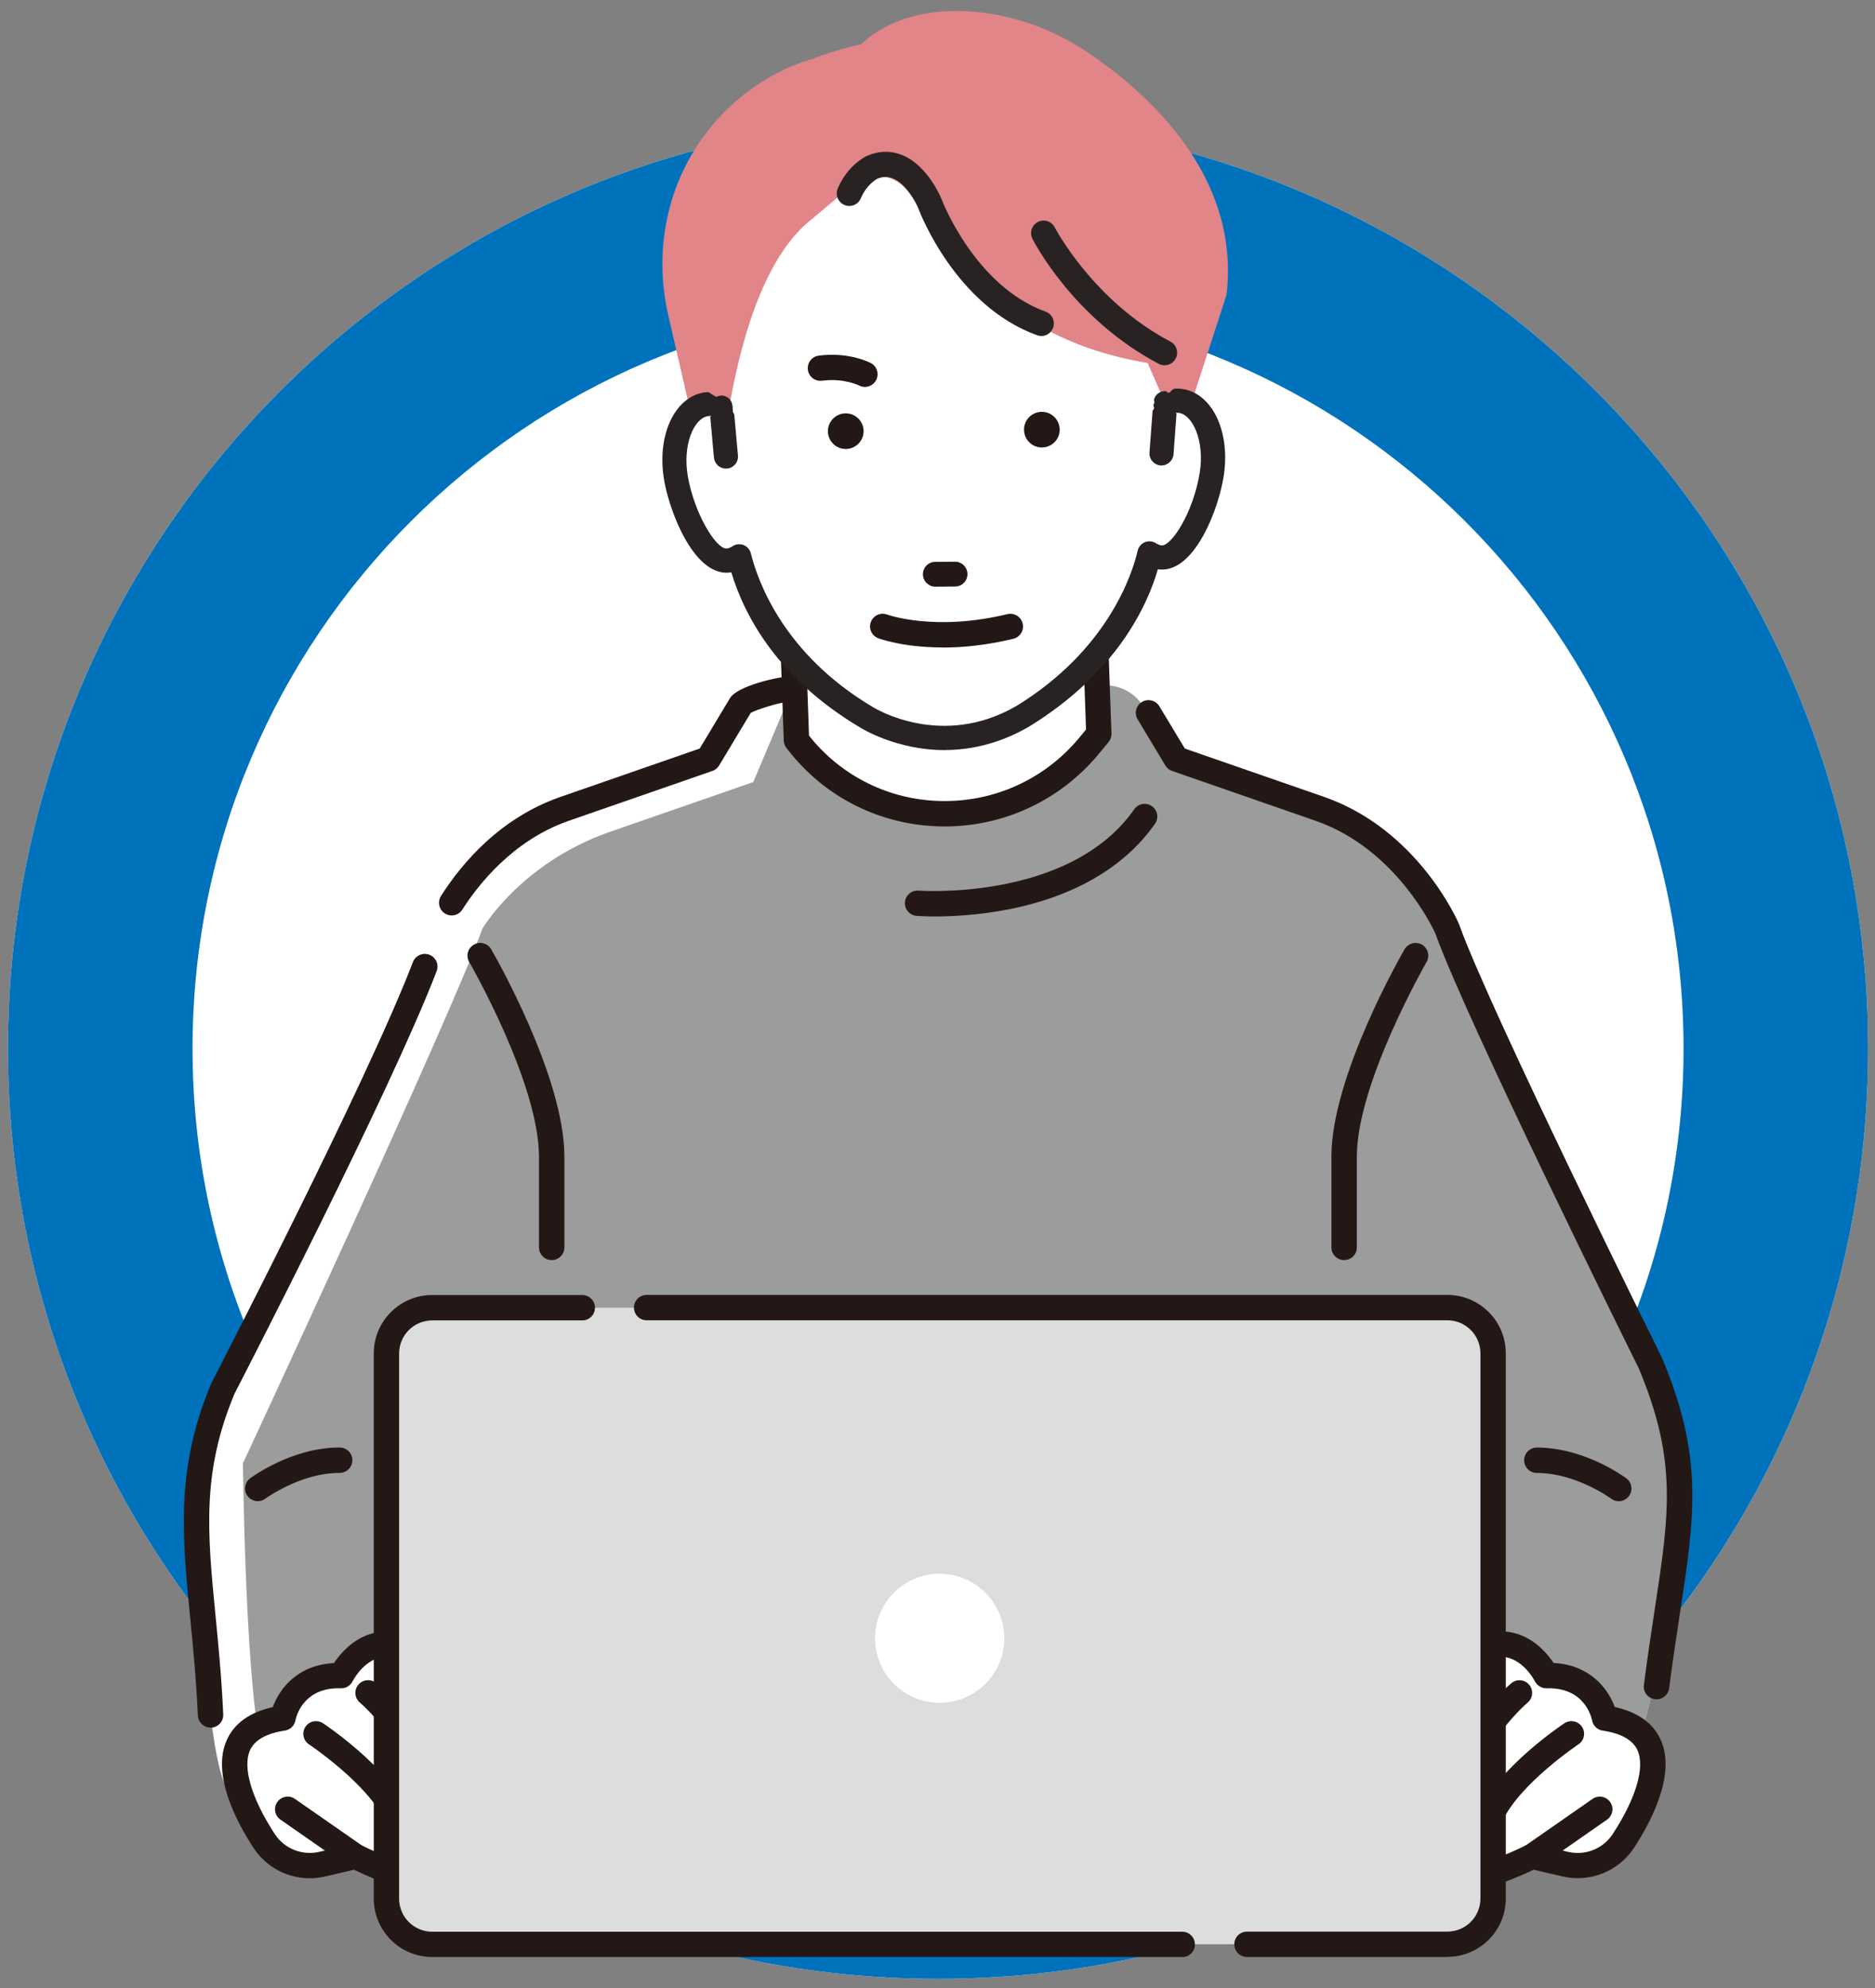
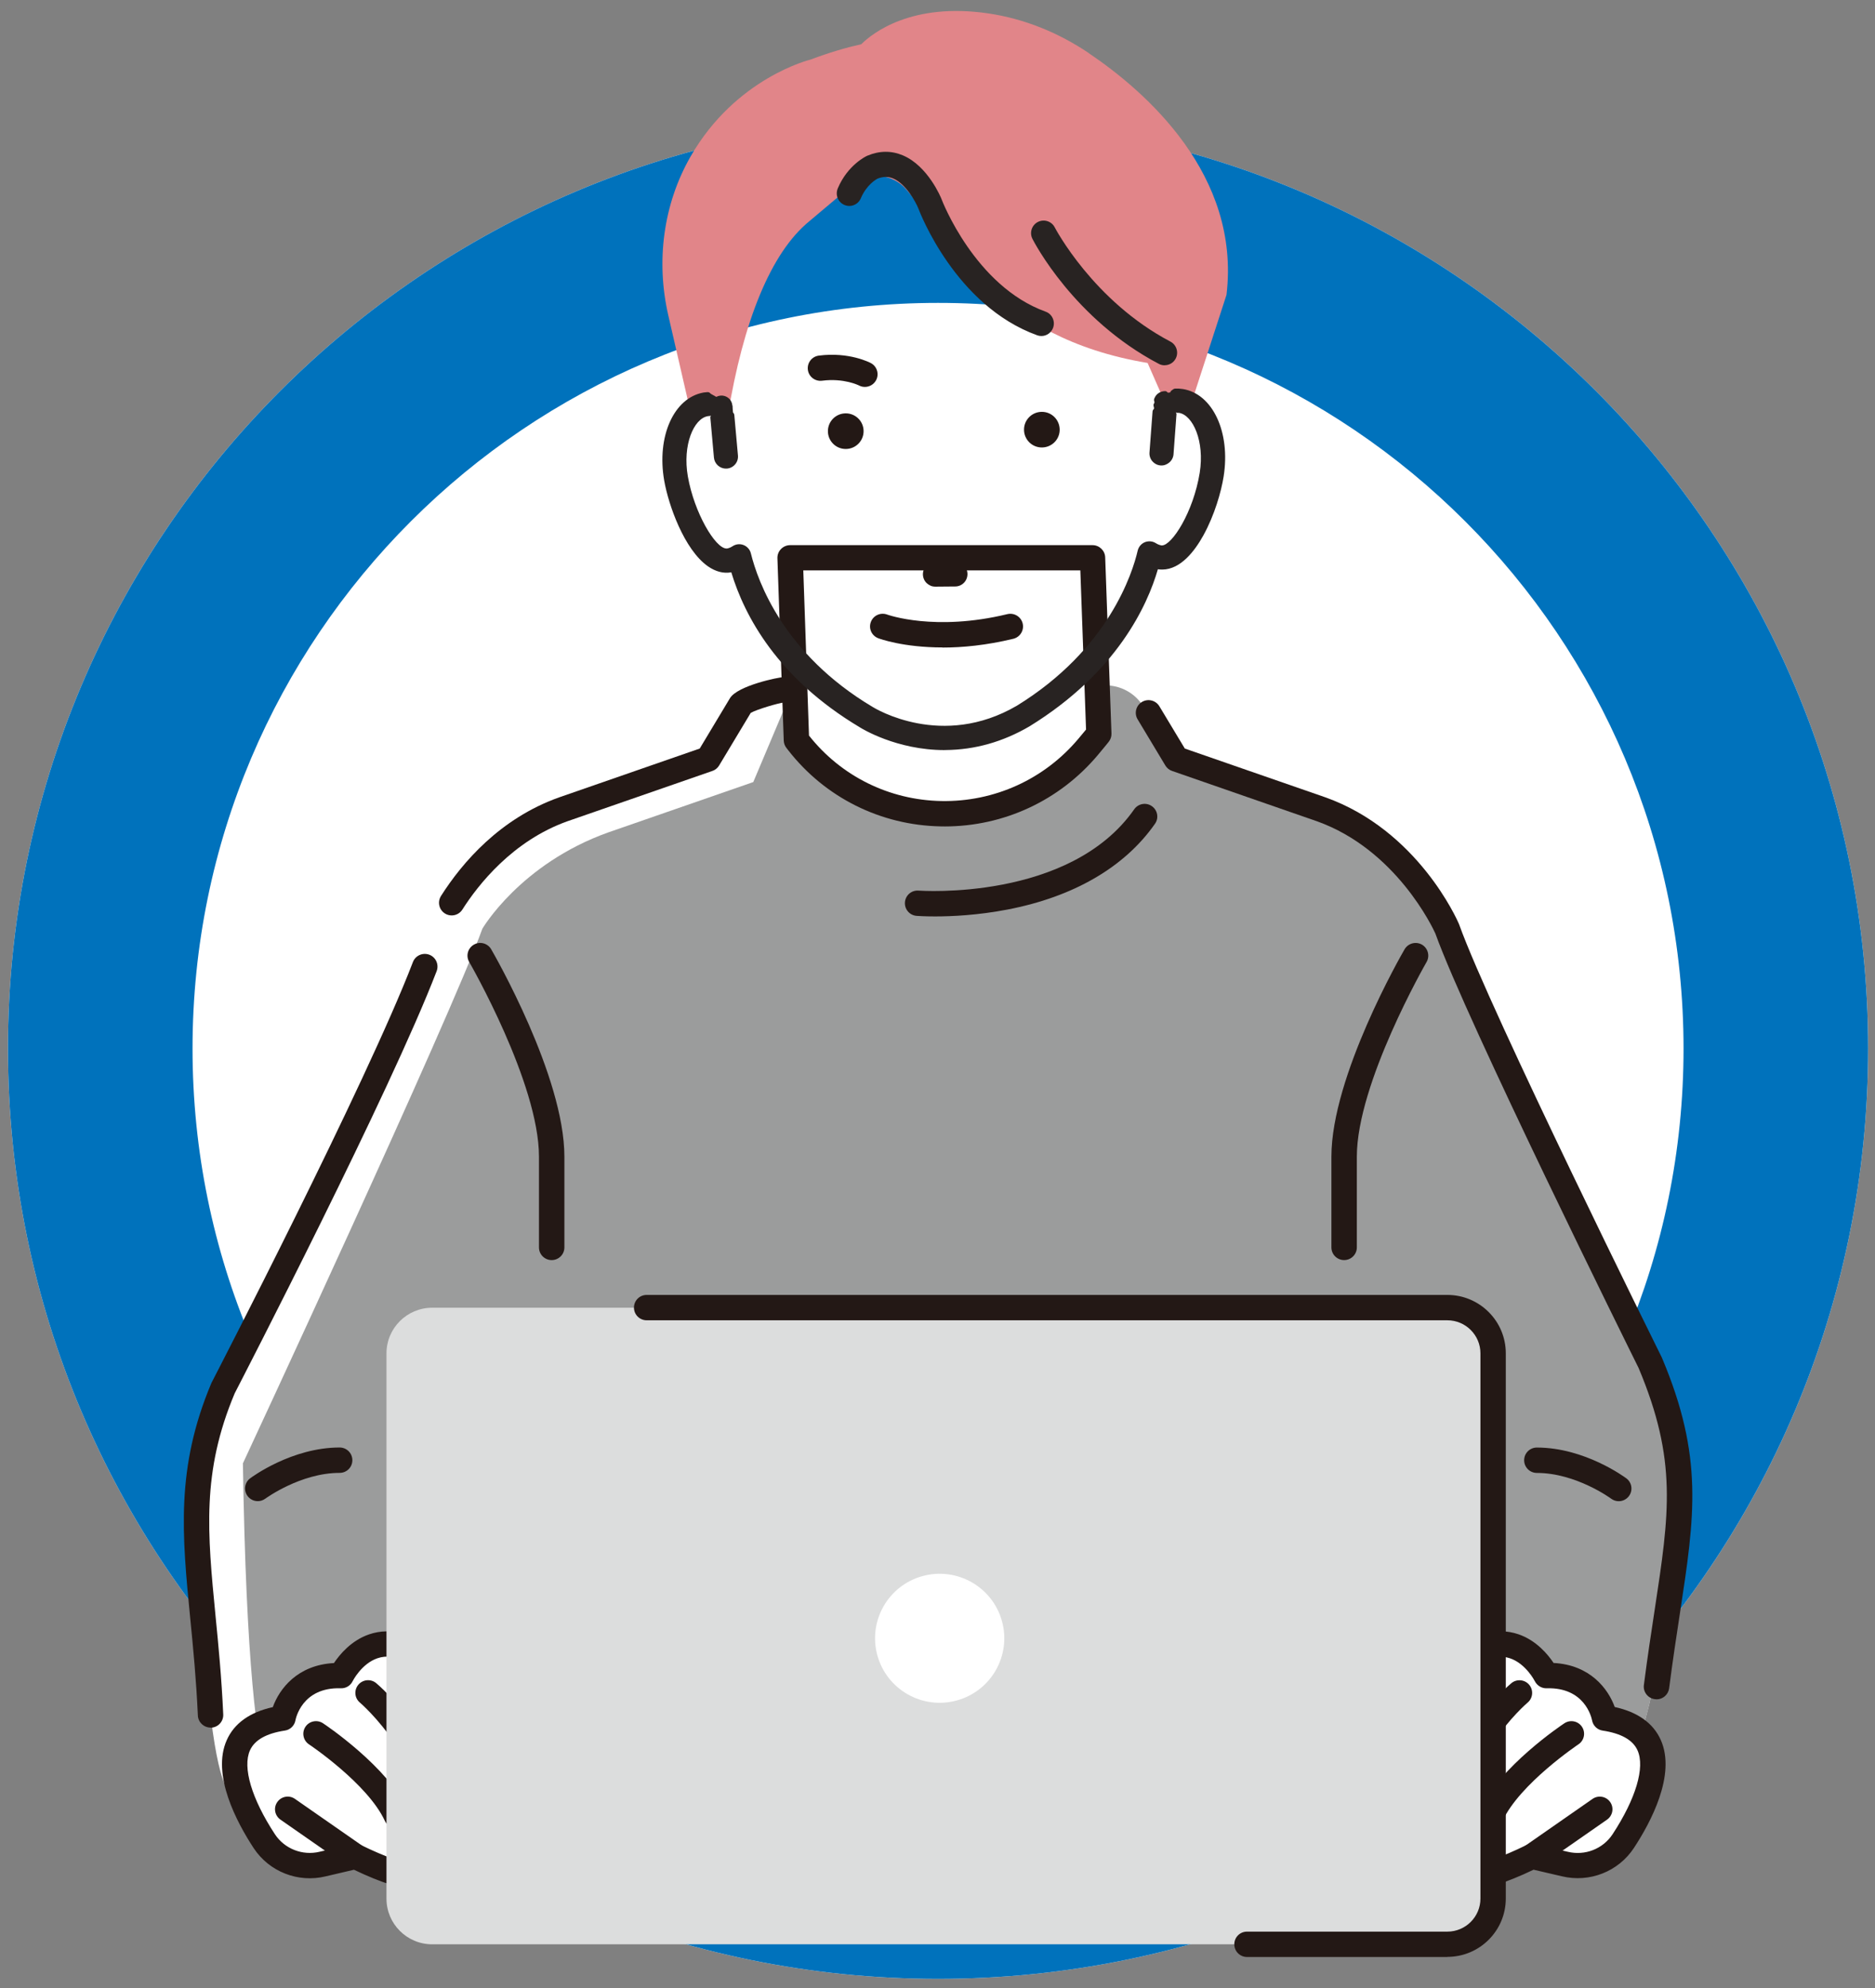
<svg xmlns="http://www.w3.org/2000/svg" width="133" height="141" viewBox="0 0 133 141" fill="none">
  <rect x="0" y="0" width="133" height="141" fill="#808080" stroke="none" />
  <path d="M132.51 74.361C132.51 110.796 102.974 140.332 66.538 140.332C30.103 140.332 0.566 110.796 0.566 74.361C0.566 37.925 30.103 8.389 66.538 8.389C102.974 8.389 132.51 37.925 132.51 74.361Z" fill="white" />
  <path d="M119.419 74.36C119.419 45.155 95.743 21.48 66.538 21.48C37.333 21.48 13.657 45.155 13.657 74.36C13.657 103.566 37.333 127.241 66.538 127.241V140.332C30.103 140.332 0.566 110.796 0.566 74.36C0.567 37.925 30.103 8.389 66.538 8.389C102.973 8.389 132.51 37.925 132.51 74.36C132.51 110.796 102.973 140.332 66.538 140.332V127.241C95.743 127.241 119.419 103.566 119.419 74.36Z" fill="#0072BC" />
  <g clip-path="url(#clip0_2396_2413)">
    <path d="M102.654 65.866C102.654 65.866 99.974 59.623 93.714 57.392L83.436 53.825L81.466 50.547L55.602 48.918C55.157 48.918 52.782 49.596 52.552 49.976L50.237 53.825L39.958 57.392C33.703 59.623 31.018 65.866 31.018 65.866C28.782 72.108 14.035 103.776 14.035 103.776C14.484 132.321 17.165 126.967 17.165 126.967L66.834 124.656L113.251 125.849C113.251 125.849 117.274 131.647 119.284 102.433C119.284 102.433 104.882 72.104 102.65 65.862L102.654 65.866Z" fill="white" />
    <path d="M102.657 65.865C102.657 65.865 99.976 59.622 93.716 57.391L83.438 53.824L81.083 50.07C80.503 49.147 79.482 48.592 78.39 48.604L55.608 48.917C55.164 48.917 55.978 49.595 55.748 49.975L53.432 55.461L43.153 59.028C36.898 61.259 34.213 65.865 34.213 65.865C31.977 72.107 17.23 103.775 17.23 103.775C17.679 132.32 20.36 126.965 20.36 126.965L66.84 124.655L113.257 125.848C113.257 125.848 117.28 131.646 119.29 102.432C119.29 102.432 104.889 72.103 102.657 65.861V65.865Z" fill="#9B9C9C" />
    <path d="M117.5 120.506C117.46 120.506 117.424 120.506 117.384 120.498C116.892 120.435 116.542 119.987 116.606 119.496C116.86 117.506 117.134 115.726 117.373 114.153C118.413 107.328 118.989 103.566 116.233 97.015C115.581 95.703 104.052 72.425 101.816 66.203C101.645 65.822 99.035 60.246 93.412 58.24L83.141 54.673C82.942 54.606 82.772 54.467 82.664 54.289L80.694 51.011C80.44 50.587 80.575 50.036 81.004 49.778C81.429 49.525 81.981 49.659 82.239 50.087L84.043 53.084L94.015 56.544C100.573 58.882 103.369 65.244 103.484 65.513C103.492 65.529 103.5 65.549 103.504 65.565C105.696 71.688 117.742 95.996 117.865 96.242C117.873 96.258 117.881 96.274 117.889 96.293C120.856 103.325 120.216 107.502 119.16 114.422C118.921 115.984 118.651 117.756 118.397 119.725C118.338 120.177 117.952 120.51 117.508 120.51L117.5 120.506Z" fill="#231815" />
    <path d="M14.933 122.512C14.456 122.512 14.055 122.135 14.035 121.655C13.92 119.115 13.706 116.911 13.495 114.779C12.911 108.818 12.455 104.109 14.996 98.077C15.004 98.057 15.016 98.033 15.028 98.013C15.136 97.803 25.99 76.833 29.29 68.224C29.469 67.76 29.989 67.53 30.454 67.705C30.919 67.883 31.149 68.402 30.974 68.866C27.698 77.411 17.133 97.867 16.649 98.806C14.293 104.406 14.714 108.687 15.29 114.608C15.493 116.665 15.719 118.992 15.835 121.58C15.858 122.076 15.473 122.496 14.977 122.519C14.961 122.519 14.949 122.519 14.937 122.519L14.933 122.512Z" fill="#231815" />
    <path d="M32.039 64.918C31.873 64.918 31.706 64.874 31.559 64.779C31.138 64.513 31.015 63.959 31.281 63.538C32.786 61.172 35.463 58.041 39.657 56.547L49.634 53.083L51.779 49.512C52.315 48.624 55.234 48.018 55.599 48.018C56.096 48.018 56.501 48.418 56.501 48.917C56.501 49.417 56.108 49.809 55.615 49.817C55.242 49.849 53.689 50.304 53.252 50.554L51.008 54.288C50.901 54.47 50.73 54.605 50.532 54.672L40.253 58.239C36.353 59.63 33.906 62.758 32.798 64.502C32.627 64.771 32.337 64.918 32.039 64.918Z" fill="#231815" />
    <path d="M56.496 52.486L56.047 39.553H77.498L77.947 52.042C77.947 52.042 77.668 52.39 77.18 52.973C71.775 59.394 61.786 59.279 56.627 52.66C56.583 52.6 56.535 52.545 56.492 52.486H56.496Z" fill="white" />
    <path d="M67.004 58.604C66.913 58.604 66.826 58.604 66.734 58.604C62.469 58.525 58.529 56.559 55.919 53.214L55.781 53.036C55.665 52.889 55.602 52.707 55.594 52.52L55.145 39.588C55.137 39.346 55.228 39.108 55.399 38.934C55.57 38.759 55.804 38.66 56.047 38.66H77.497C77.982 38.66 78.379 39.045 78.395 39.524L78.84 52.013C78.848 52.227 78.78 52.433 78.649 52.6C78.649 52.6 78.367 52.96 77.867 53.551C75.154 56.773 71.206 58.608 67 58.608L67.004 58.604ZM57.385 52.164C59.661 55.045 63.076 56.737 66.77 56.805C70.527 56.876 74.074 55.267 76.493 52.39C76.727 52.112 76.91 51.89 77.037 51.736L76.632 40.448H56.98L57.385 52.164Z" fill="#231815" />
    <path d="M24.206 118.829C24.206 118.829 25.882 115.373 29.234 117.046C29.234 117.046 30.128 112.083 33.813 116.598C33.813 116.598 38.953 130.87 33.925 132.039C33.925 132.039 31.8 131.037 29.119 127.858C29.119 127.858 35.041 136.443 25.207 131.647L22.88 132.19C21.295 132.574 19.635 131.924 18.741 130.565C17.411 128.54 14.142 122.729 20.064 121.837C20.064 121.837 20.624 118.714 24.198 118.825L24.206 118.829Z" fill="white" />
    <path d="M29.639 134.001C28.562 134.001 27.085 133.538 25.107 132.594L23.089 133.066C21.143 133.538 19.094 132.733 17.994 131.06C16.81 129.257 14.983 125.86 16.087 123.395C16.619 122.206 17.72 121.421 19.352 121.061C19.813 119.772 21.092 118.072 23.689 117.937C24.094 117.327 24.92 116.332 26.187 115.9C26.974 115.631 27.8 115.619 28.65 115.857C28.956 115.088 29.535 114.14 30.568 113.871C31.779 113.558 33.07 114.263 34.512 116.031C34.575 116.11 34.627 116.197 34.663 116.297C35.06 117.402 38.491 127.22 36.311 131.219C35.822 132.111 35.072 132.701 34.13 132.919C33.932 132.967 33.725 132.943 33.543 132.856C33.491 132.832 32.82 132.507 31.779 131.703C31.827 132.325 31.712 132.896 31.331 133.335C30.945 133.783 30.393 134.009 29.642 134.009L29.639 134.001ZM25.21 130.751C25.345 130.751 25.48 130.783 25.603 130.842C29.261 132.626 29.96 132.154 29.968 132.15C30.175 131.798 29.519 130.022 28.38 128.365C28.105 127.969 28.193 127.434 28.574 127.141C28.956 126.851 29.5 126.911 29.809 127.275C31.744 129.566 33.372 130.672 34.019 131.06C34.313 130.926 34.544 130.692 34.73 130.351C36.227 127.604 34.051 119.955 33.018 117.042C32.029 115.861 31.338 115.524 31.021 115.603C30.608 115.71 30.23 116.598 30.119 117.2C30.067 117.478 29.889 117.715 29.635 117.842C29.38 117.969 29.082 117.969 28.832 117.842C28.07 117.462 27.399 117.382 26.771 117.597C25.643 117.981 25.023 119.206 25.016 119.218C24.861 119.539 24.531 119.741 24.178 119.725C21.409 119.638 20.976 121.901 20.957 121.996C20.889 122.376 20.587 122.67 20.206 122.725C18.891 122.923 18.061 123.395 17.732 124.124C17.188 125.337 17.851 127.561 19.499 130.074C20.182 131.112 21.457 131.611 22.672 131.318L25.004 130.775C25.071 130.759 25.139 130.751 25.21 130.751Z" fill="#231815" />
    <path d="M25.212 132.547C25.033 132.547 24.854 132.496 24.699 132.385L19.893 129.04C19.484 128.754 19.385 128.195 19.671 127.791C19.957 127.383 20.517 127.284 20.922 127.569L25.728 130.914C26.137 131.2 26.236 131.759 25.95 132.163C25.776 132.413 25.497 132.547 25.212 132.547Z" fill="#231815" />
    <path d="M28.116 129.65C27.774 129.65 27.448 129.456 27.298 129.127C26.082 126.495 21.96 123.729 21.916 123.701C21.503 123.427 21.392 122.868 21.666 122.456C21.94 122.044 22.5 121.933 22.913 122.207C23.1 122.329 27.5 125.282 28.93 128.374C29.137 128.826 28.942 129.357 28.489 129.567C28.366 129.622 28.239 129.65 28.112 129.65H28.116Z" fill="#231815" />
    <path d="M28.789 124.073C28.499 124.073 28.213 123.934 28.038 123.672C26.795 121.814 25.54 120.751 25.528 120.739C25.147 120.422 25.099 119.856 25.417 119.475C25.735 119.095 26.303 119.043 26.684 119.36C26.744 119.408 28.142 120.581 29.54 122.674C29.814 123.086 29.702 123.645 29.289 123.918C29.134 124.021 28.964 124.069 28.793 124.069L28.789 124.073Z" fill="#231815" />
    <path d="M109.683 118.829C109.683 118.829 108.007 115.373 104.655 117.046C104.655 117.046 103.761 112.083 100.075 116.598C100.075 116.598 94.936 130.87 99.964 132.039C99.964 132.039 102.089 131.037 104.77 127.858C104.77 127.858 98.848 136.443 108.682 131.647L111.009 132.19C112.594 132.574 114.254 131.924 115.148 130.565C116.478 128.54 119.747 122.729 113.825 121.837C113.825 121.837 113.265 118.714 109.691 118.825L109.683 118.829Z" fill="white" />
    <path d="M104.248 134.002C103.497 134.002 102.945 133.776 102.56 133.328C102.345 133.079 102.059 132.575 102.123 131.687C101.074 132.5 100.399 132.825 100.347 132.849C100.165 132.936 99.954 132.956 99.76 132.912C98.822 132.694 98.068 132.108 97.579 131.212C95.399 127.213 98.83 117.399 99.227 116.289C99.263 116.194 99.311 116.103 99.378 116.024C100.82 114.256 102.111 113.555 103.322 113.864C104.355 114.129 104.935 115.08 105.24 115.849C106.086 115.612 106.912 115.627 107.703 115.893C108.97 116.325 109.796 117.32 110.201 117.93C112.794 118.065 114.073 119.765 114.538 121.053C116.174 121.414 117.271 122.199 117.803 123.388C118.907 125.853 117.084 129.25 115.896 131.053C114.796 132.726 112.747 133.53 110.793 133.059L108.783 132.591C106.805 133.534 105.324 133.998 104.251 133.998L104.248 134.002ZM103.922 132.163C103.922 132.163 104.637 132.619 108.279 130.843C108.465 130.752 108.676 130.728 108.878 130.776L111.206 131.319C112.429 131.616 113.704 131.117 114.387 130.074C116.035 127.561 116.699 125.338 116.154 124.125C115.825 123.392 114.995 122.924 113.68 122.726C113.299 122.671 112.997 122.373 112.93 121.997C112.882 121.763 112.393 119.646 109.709 119.726C109.363 119.738 109.029 119.539 108.87 119.222C108.855 119.195 108.231 117.974 107.103 117.597C106.48 117.387 105.808 117.47 105.054 117.847C104.8 117.974 104.502 117.974 104.248 117.847C103.993 117.72 103.815 117.482 103.767 117.205C103.656 116.606 103.278 115.719 102.865 115.612C102.544 115.528 101.857 115.869 100.868 117.05C99.839 119.963 97.662 127.617 99.156 130.36C99.343 130.701 99.573 130.93 99.867 131.069C100.51 130.685 102.139 129.579 104.077 127.284C104.387 126.919 104.927 126.86 105.312 127.149C105.693 127.439 105.781 127.978 105.507 128.374C104.367 130.031 103.707 131.806 103.926 132.167L103.922 132.163Z" fill="#231815" />
    <path d="M108.674 132.548C108.388 132.548 108.11 132.413 107.936 132.164C107.65 131.755 107.753 131.197 108.158 130.915L112.964 127.57C113.373 127.285 113.933 127.388 114.215 127.792C114.501 128.2 114.397 128.759 113.992 129.041L109.187 132.386C109.028 132.497 108.849 132.548 108.674 132.548Z" fill="#231815" />
    <path d="M105.768 129.65C105.641 129.65 105.514 129.622 105.39 129.567C104.938 129.361 104.743 128.826 104.95 128.374C106.379 125.278 110.78 122.329 110.967 122.207C111.38 121.933 111.94 122.044 112.214 122.456C112.488 122.868 112.377 123.427 111.963 123.701C111.924 123.729 107.801 126.495 106.582 129.127C106.431 129.456 106.105 129.65 105.764 129.65H105.768Z" fill="#231815" />
    <path d="M105.096 124.073C104.925 124.073 104.751 124.025 104.6 123.922C104.187 123.649 104.075 123.09 104.349 122.678C105.747 120.585 107.145 119.412 107.205 119.364C107.586 119.047 108.154 119.099 108.472 119.479C108.79 119.86 108.738 120.426 108.357 120.743C108.357 120.743 107.09 121.814 105.847 123.676C105.672 123.934 105.386 124.077 105.096 124.077V124.073Z" fill="#231815" />
    <path d="M95.343 89.36C94.847 89.36 94.441 88.96 94.441 88.46V82.024C94.441 76.332 99.418 67.684 99.632 67.319C99.883 66.891 100.431 66.744 100.864 66.99C101.292 67.24 101.439 67.787 101.193 68.219C101.146 68.306 96.245 76.812 96.245 82.024V88.46C96.245 88.956 95.843 89.36 95.343 89.36Z" fill="#231815" />
    <path d="M39.132 89.361C38.636 89.361 38.231 88.96 38.231 88.461V82.024C38.231 76.812 33.334 68.307 33.282 68.219C33.032 67.791 33.179 67.24 33.612 66.991C34.041 66.741 34.593 66.888 34.843 67.32C35.053 67.684 40.034 76.329 40.034 82.024V88.461C40.034 88.956 39.633 89.361 39.132 89.361Z" fill="#231815" />
    <path d="M102.669 92.738H30.659C28.867 92.738 27.414 94.188 27.414 95.976V134.644C27.414 136.432 28.867 137.882 30.659 137.882H102.669C104.461 137.882 105.914 136.432 105.914 134.644V95.976C105.914 94.188 104.461 92.738 102.669 92.738Z" fill="#DCDDDD" />
-     <path d="M83.858 138.781H30.658C28.37 138.781 26.512 136.926 26.512 134.643V95.976C26.512 93.693 28.37 91.838 30.658 91.838H41.302C41.799 91.838 42.204 92.238 42.204 92.738C42.204 93.237 41.803 93.637 41.302 93.637H30.658C29.363 93.637 28.311 94.688 28.311 95.98V134.647C28.311 135.939 29.363 136.99 30.658 136.99H83.858C84.355 136.99 84.76 137.39 84.76 137.889C84.76 138.389 84.359 138.789 83.858 138.789V138.781Z" fill="#231815" />
    <path d="M102.665 138.781H88.454C87.958 138.781 87.553 138.381 87.553 137.882C87.553 137.382 87.954 136.982 88.454 136.982H102.665C103.96 136.982 105.012 135.932 105.012 134.639V95.972C105.012 94.68 103.96 93.629 102.665 93.629H45.87C45.374 93.629 44.969 93.229 44.969 92.73C44.969 92.23 45.37 91.83 45.87 91.83H102.665C104.952 91.83 106.811 93.685 106.811 95.968V134.636C106.811 136.918 104.952 138.773 102.665 138.773V138.781Z" fill="#231815" />
    <path d="M67.87 120.589C70.31 119.919 71.745 117.402 71.073 114.966C70.402 112.531 67.879 111.099 65.439 111.769C62.998 112.439 61.564 114.957 62.235 117.392C62.906 119.828 65.429 121.259 67.87 120.589Z" fill="white" />
    <path d="M18.286 106.455C18.012 106.455 17.742 106.332 17.563 106.095C17.265 105.698 17.345 105.135 17.742 104.838C17.861 104.747 20.701 102.65 24.092 102.65C24.589 102.65 24.994 103.051 24.994 103.55C24.994 104.05 24.593 104.45 24.092 104.45C21.316 104.45 18.846 106.261 18.822 106.277C18.659 106.396 18.473 106.455 18.286 106.455Z" fill="#231815" />
    <path d="M114.821 106.459C114.635 106.459 114.444 106.4 114.285 106.281C114.249 106.253 111.787 104.454 109.015 104.454C108.518 104.454 108.113 104.053 108.113 103.554C108.113 103.055 108.514 102.654 109.015 102.654C112.403 102.654 115.246 104.751 115.366 104.842C115.763 105.139 115.842 105.702 115.544 106.099C115.369 106.332 115.095 106.459 114.825 106.459H114.821Z" fill="#231815" />
-     <path d="M83.781 28.438C83.404 28.378 83.026 28.438 82.661 28.592C82.403 26.27 83.185 27.585 82.391 25.735L81.406 23.289C70.595 21.486 67.477 14.708 64.3 10.994C63.319 9.849 61.599 9.71 60.447 10.681L57.417 13.234C54.661 15.481 52.123 19.361 51.031 25.992L51.186 28.814C50.82 28.664 50.439 28.608 50.066 28.675C48.445 28.961 47.504 31.319 47.965 33.935C48.425 36.555 50.121 40.023 51.742 39.737C51.996 39.69 52.234 39.591 52.453 39.448C53.036 41.814 55.046 47.03 61.468 50.859C61.468 50.859 66.723 54.204 72.581 50.78C78.947 46.86 80.997 41.616 81.549 39.242C81.771 39.381 82.006 39.48 82.264 39.52C83.888 39.781 85.536 36.285 85.957 33.661C86.378 31.038 85.405 28.695 83.781 28.434V28.438Z" fill="white" />
    <path d="M77.24 3.77C75.096 2.324 72.669 1.329 70.107 0.952C64.69 0.156 61.914 2.324 61.092 3.136C60.007 3.378 58.816 3.727 57.505 4.222C57.505 4.222 52.195 5.494 48.982 11.103C47.036 14.503 46.524 18.546 47.405 22.367L48.99 29.251C49.3 28.95 49.657 28.752 50.062 28.681C50.44 28.613 50.817 28.669 51.182 28.819L51.627 29.45C52.719 22.815 54.657 17.932 57.414 15.684L60.444 13.132C61.596 12.161 63.316 12.296 64.297 13.445C67.474 17.159 70.592 23.936 81.403 25.74L82.658 28.597C83.452 30.452 82.399 26.275 82.658 28.597C83.023 28.443 83.4 28.38 83.778 28.443C84.024 28.483 84.254 28.578 84.469 28.704L86.999 20.912C88.019 12.399 81.279 6.501 77.236 3.774L77.24 3.77Z" fill="#E18589" />
    <path d="M83.899 27.674C83.705 27.642 83.51 27.634 83.316 27.646L81.894 28.676C81.921 28.918 82.06 29.136 82.271 29.259C82.481 29.382 82.736 29.398 82.962 29.303C83.204 29.2 83.439 29.164 83.657 29.2C84.69 29.366 85.571 31.193 85.194 33.544C84.753 36.286 83.18 38.886 82.386 38.763C82.243 38.74 82.1 38.684 81.953 38.593C81.743 38.462 81.481 38.442 81.25 38.533C81.02 38.629 80.853 38.831 80.793 39.073C80.249 41.415 78.263 46.377 72.187 50.119C66.825 53.254 62.071 50.337 61.853 50.202C55.705 46.536 53.766 41.601 53.191 39.271C53.131 39.029 52.96 38.831 52.726 38.74C52.495 38.648 52.233 38.672 52.023 38.807C51.876 38.902 51.737 38.958 51.594 38.985C50.796 39.124 49.191 36.544 48.711 33.809C48.297 31.463 49.159 29.624 50.184 29.445C50.403 29.406 50.637 29.437 50.883 29.54C51.125 29.64 51.407 29.608 51.622 29.453C51.836 29.299 51.959 29.045 51.944 28.783L50.351 27.888C50.208 27.888 50.061 27.904 49.918 27.927C47.849 28.292 46.649 30.995 47.193 34.083C47.626 36.536 49.437 40.939 51.864 40.511C51.884 40.511 51.904 40.503 51.924 40.499C52.785 43.389 55.069 47.963 61.042 51.526C61.193 51.621 63.644 53.143 67.075 53.119C68.839 53.107 70.864 52.687 72.973 51.454C78.911 47.8 81.246 43.187 82.068 40.285C82.088 40.289 82.108 40.293 82.132 40.297C82.239 40.313 82.342 40.321 82.446 40.321C84.713 40.305 86.33 36.151 86.707 33.801C87.204 30.71 85.969 28.022 83.891 27.686L83.899 27.674Z" fill="#282322" />
    <path d="M82.398 32.933C82.378 32.933 82.354 32.933 82.334 32.933C81.909 32.902 81.591 32.529 81.623 32.105L81.889 28.538C81.921 28.114 82.29 27.793 82.716 27.824C83.141 27.856 83.458 28.229 83.426 28.653L83.16 32.22C83.129 32.624 82.795 32.929 82.398 32.933Z" fill="#282322" />
    <path d="M51.502 33.154C51.105 33.154 50.767 32.853 50.731 32.453L50.413 28.89C50.374 28.466 50.688 28.089 51.113 28.054C51.541 28.018 51.911 28.331 51.951 28.755L52.268 32.318C52.308 32.742 51.994 33.119 51.569 33.154C51.549 33.154 51.526 33.154 51.506 33.154H51.502Z" fill="#282322" />
    <path d="M86.575 33.769C86.404 34.819 85.948 36.444 85.169 37.859C84.589 38.91 83.652 40.162 82.453 40.17C82.353 40.17 82.258 40.162 82.163 40.146L82.099 40.134C82.024 40.118 81.956 40.166 81.94 40.233C81.233 42.73 79.12 47.495 72.909 51.319C71.066 52.397 69.104 52.952 67.082 52.964H67.003C63.655 52.964 61.228 51.458 61.121 51.391C55.298 47.919 52.983 43.523 52.066 40.447C52.05 40.388 51.99 40.344 51.931 40.344L51.847 40.356C51.347 40.447 50.842 40.317 50.35 39.972C48.717 38.826 47.637 35.727 47.339 34.042C46.811 31.034 47.959 28.402 49.953 28.054C50.036 28.038 50.119 28.034 50.207 28.03L50.251 28.866C50.254 28.942 50.27 29.017 50.294 29.088L50.31 29.282C50.262 29.282 50.215 29.286 50.171 29.294C49.079 29.488 48.157 31.395 48.582 33.825C49.035 36.405 50.56 39.124 51.545 39.124C51.577 39.124 51.605 39.124 51.629 39.116C51.791 39.088 51.946 39.021 52.109 38.918C52.28 38.811 52.494 38.787 52.681 38.862C52.868 38.937 53.011 39.1 53.058 39.298C53.563 41.347 55.429 46.528 61.784 50.316C61.987 50.443 66.84 53.408 72.265 50.233C78.854 46.179 80.566 40.685 80.935 39.096C80.983 38.898 81.122 38.735 81.309 38.656C81.495 38.577 81.71 38.597 81.881 38.704C82.043 38.807 82.202 38.87 82.365 38.898C82.389 38.898 82.409 38.902 82.433 38.902C83.342 38.902 84.875 36.393 85.332 33.559C85.721 31.125 84.772 29.231 83.676 29.052C83.632 29.045 83.585 29.052 83.537 29.052L83.565 28.656C83.585 28.414 83.505 28.177 83.346 27.99C83.31 27.947 83.271 27.911 83.227 27.875L83.362 27.78C83.529 27.772 83.704 27.78 83.874 27.808C85.872 28.133 87.056 30.745 86.571 33.761L86.575 33.769ZM50.87 32.437L50.616 29.604C50.652 29.611 50.687 29.623 50.723 29.635C50.858 29.71 51.013 29.758 51.176 29.758H51.184C51.184 29.758 51.216 29.758 51.227 29.758C51.474 29.746 51.7 29.635 51.863 29.457L52.121 32.33C52.137 32.497 52.085 32.659 51.978 32.79C51.871 32.921 51.72 33 51.553 33.016C51.533 33.016 51.513 33.016 51.498 33.016C51.176 33.016 50.902 32.766 50.87 32.441V32.437ZM82.905 29.175C82.723 29.251 82.512 29.239 82.341 29.14C82.194 29.052 82.087 28.91 82.047 28.743L82.985 28.066C83.04 28.101 83.096 28.137 83.136 28.184C83.247 28.311 83.299 28.474 83.287 28.644L83.255 29.076C83.14 29.096 83.025 29.128 82.905 29.175ZM82.635 27.966L82.079 28.371C82.115 28.276 82.167 28.184 82.246 28.117C82.357 28.022 82.488 27.974 82.631 27.971L82.635 27.966ZM81.984 29.195C82.047 29.267 82.115 29.33 82.202 29.381C82.449 29.528 82.754 29.544 83.02 29.433C83.096 29.401 83.163 29.386 83.235 29.37L83.025 32.207C83.001 32.548 82.687 32.818 82.349 32.79C82.004 32.762 81.742 32.461 81.769 32.112L81.988 29.195H81.984Z" fill="#282322" />
    <path d="M67.001 53.193C63.585 53.193 61.103 51.651 61 51.584C55.165 48.108 52.814 43.697 51.873 40.586C51.317 40.685 50.761 40.538 50.217 40.161C48.529 38.976 47.417 35.809 47.115 34.085C46.567 30.954 47.794 28.208 49.911 27.835C49.986 27.823 50.066 27.815 50.145 27.811H50.185C50.248 27.803 50.304 27.823 50.352 27.863C50.395 27.902 50.423 27.958 50.427 28.017L50.471 28.854C50.471 28.905 50.483 28.957 50.503 29.02C50.507 29.036 50.511 29.052 50.511 29.064L50.526 29.258C50.53 29.313 50.514 29.369 50.483 29.412C50.534 29.377 50.602 29.361 50.665 29.377C50.705 29.385 50.749 29.397 50.792 29.412C50.808 29.416 50.82 29.424 50.832 29.432C50.943 29.496 51.059 29.523 51.174 29.523C51.4 29.512 51.571 29.432 51.698 29.294C51.758 29.226 51.853 29.202 51.936 29.234C52.02 29.262 52.079 29.337 52.087 29.428L52.345 32.302C52.365 32.528 52.298 32.75 52.151 32.924C52.004 33.099 51.797 33.209 51.571 33.229C51.539 33.229 51.507 33.233 51.48 33.229C51.055 33.229 50.681 32.888 50.642 32.452L50.387 29.619C50.383 29.563 50.399 29.508 50.431 29.464C50.395 29.488 50.356 29.504 50.312 29.504C50.272 29.504 50.233 29.504 50.197 29.515C49.212 29.69 48.402 31.553 48.791 33.784C49.243 36.368 50.745 38.897 51.531 38.897H51.575C51.706 38.873 51.833 38.822 51.972 38.731C52.206 38.58 52.496 38.552 52.751 38.655C53.005 38.758 53.199 38.976 53.263 39.246C53.763 41.267 55.602 46.38 61.885 50.126C62.088 50.252 66.83 53.146 72.136 50.042C78.646 46.035 80.338 40.617 80.699 39.052C80.763 38.782 80.949 38.56 81.203 38.453C81.457 38.35 81.748 38.37 81.982 38.517C82.121 38.604 82.252 38.655 82.387 38.679C82.391 38.679 82.403 38.679 82.419 38.679C83.13 38.679 84.647 36.321 85.1 33.526C85.457 31.291 84.619 29.44 83.63 29.278C83.57 29.278 83.543 29.278 83.519 29.278C83.475 29.278 83.431 29.262 83.396 29.234C83.431 29.274 83.455 29.325 83.451 29.381L83.241 32.219C83.225 32.441 83.114 32.655 82.939 32.801C82.764 32.948 82.542 33.027 82.323 33.007C81.855 32.972 81.501 32.559 81.537 32.092L81.755 29.175C81.763 29.087 81.819 29.012 81.898 28.98C81.867 28.921 81.843 28.854 81.827 28.786C81.807 28.699 81.839 28.604 81.914 28.552L81.938 28.537C81.863 28.477 81.835 28.374 81.871 28.283C81.926 28.14 82.002 28.025 82.101 27.938C82.248 27.811 82.431 27.74 82.625 27.736C82.721 27.724 82.808 27.791 82.844 27.879H82.848C82.895 27.843 82.951 27.827 83.007 27.835C83.018 27.779 83.05 27.732 83.094 27.696L83.229 27.601C83.265 27.577 83.304 27.561 83.348 27.558C83.531 27.55 83.717 27.558 83.908 27.589C86.029 27.934 87.296 30.661 86.795 33.8C86.625 34.866 86.156 36.523 85.362 37.962C84.754 39.063 83.757 40.379 82.45 40.391C82.335 40.395 82.224 40.383 82.133 40.367C81.394 42.92 79.237 47.684 73.026 51.509C71.143 52.611 69.145 53.173 67.08 53.189H67.001V53.193ZM51.904 40.126C52.099 40.126 52.238 40.233 52.286 40.383C53.191 43.423 55.483 47.763 61.242 51.2C61.345 51.267 63.72 52.741 67.009 52.741H67.088C69.07 52.726 70.992 52.183 72.803 51.124C78.944 47.343 81.033 42.639 81.732 40.173C81.779 39.987 81.958 39.876 82.153 39.916L82.208 39.924C82.28 39.935 82.367 39.947 82.45 39.943C83.547 39.935 84.428 38.742 84.976 37.748C85.743 36.356 86.192 34.759 86.359 33.729C86.823 30.839 85.719 28.338 83.844 28.033C83.777 28.021 83.709 28.013 83.642 28.009C83.761 28.208 83.817 28.437 83.797 28.675L83.785 28.846C84.984 29.103 85.969 31.041 85.56 33.598C85.111 36.388 83.562 39.127 82.439 39.127C82.407 39.127 82.375 39.127 82.339 39.119C82.137 39.087 81.95 39.012 81.763 38.893C81.652 38.826 81.517 38.814 81.398 38.865C81.279 38.917 81.188 39.02 81.16 39.147C80.786 40.756 79.051 46.321 72.39 50.423C66.85 53.665 61.881 50.637 61.671 50.506C55.249 46.677 53.362 41.43 52.846 39.353C52.814 39.226 52.723 39.123 52.604 39.071C52.484 39.024 52.345 39.036 52.234 39.107C52.047 39.226 51.865 39.301 51.674 39.337C51.642 39.345 51.595 39.353 51.527 39.345C50.32 39.345 48.799 36.345 48.366 33.859C47.921 31.315 48.874 29.365 50.066 29.084C50.046 29.008 50.034 28.941 50.034 28.873L50.002 28.271C48.136 28.6 47.067 31.117 47.575 34.002C47.865 35.651 48.914 38.679 50.491 39.785C50.931 40.094 51.38 40.213 51.821 40.134L51.908 40.118C51.908 40.118 51.913 40.118 51.916 40.118L51.904 40.126ZM51.098 32.417C51.118 32.623 51.293 32.785 51.499 32.785C51.642 32.773 51.742 32.722 51.809 32.639C51.881 32.556 51.913 32.449 51.901 32.342L51.678 29.86C51.543 29.924 51.396 29.963 51.241 29.971C51.225 29.971 51.206 29.971 51.182 29.971C51.075 29.971 50.971 29.955 50.868 29.928L51.09 32.409L51.098 32.417ZM82.176 29.622L81.99 32.131C81.974 32.353 82.141 32.551 82.363 32.567C82.462 32.575 82.57 32.54 82.653 32.468C82.736 32.397 82.792 32.294 82.8 32.191L82.987 29.682C82.721 29.761 82.431 29.738 82.18 29.622H82.176ZM82.323 28.818C82.359 28.869 82.403 28.913 82.454 28.945C82.562 29.008 82.697 29.016 82.816 28.968C82.887 28.937 82.963 28.913 83.042 28.893L83.062 28.628C83.07 28.525 83.038 28.43 82.979 28.346L82.323 28.822V28.818Z" fill="#282322" />
    <path d="M74.128 22.233C68.996 20.382 66.693 14.254 66.673 14.195C66.673 14.187 66.669 14.179 66.665 14.171C66.629 14.076 65.724 11.872 63.988 11.143C63.214 10.818 62.407 10.826 61.593 11.162C61.585 11.162 61.573 11.171 61.565 11.174C61.51 11.198 60.231 11.809 59.556 13.422C59.393 13.806 59.576 14.246 59.957 14.409C60.338 14.571 60.779 14.389 60.942 14.004C61.363 12.998 62.102 12.589 62.189 12.546C62.618 12.371 63.015 12.367 63.404 12.53C64.357 12.926 65.068 14.242 65.267 14.726C65.43 15.162 67.896 21.582 73.619 23.647C73.707 23.679 73.794 23.691 73.881 23.691C74.187 23.691 74.473 23.497 74.584 23.192C74.723 22.799 74.521 22.367 74.132 22.229L74.128 22.233Z" fill="#282322" />
    <path d="M73.88 23.757C73.785 23.757 73.689 23.741 73.598 23.71C67.815 21.621 65.309 15.03 65.206 14.748C65.015 14.281 64.308 12.981 63.379 12.588C63.006 12.434 62.624 12.438 62.211 12.604C62.136 12.644 61.413 13.04 60.996 14.031C60.913 14.233 60.754 14.388 60.551 14.471C60.349 14.554 60.13 14.55 59.928 14.471C59.729 14.388 59.57 14.229 59.491 14.027C59.407 13.825 59.411 13.603 59.491 13.401C60.178 11.76 61.477 11.146 61.532 11.122C61.54 11.118 61.552 11.114 61.564 11.11C62.394 10.765 63.216 10.757 64.007 11.09C65.766 11.831 66.679 14.059 66.719 14.154L66.727 14.178C66.751 14.241 69.058 20.345 74.146 22.18C74.567 22.334 74.79 22.802 74.635 23.226C74.519 23.547 74.214 23.765 73.876 23.765L73.88 23.757ZM62.819 12.35C63.026 12.35 63.228 12.39 63.427 12.473C64.4 12.878 65.126 14.217 65.325 14.701C65.428 14.982 67.915 21.522 73.642 23.591C73.717 23.619 73.801 23.634 73.88 23.631C74.166 23.631 74.428 23.444 74.523 23.175C74.65 22.818 74.468 22.418 74.11 22.291C68.967 20.436 66.64 14.277 66.616 14.217L66.608 14.197C66.572 14.102 65.679 11.922 63.963 11.201C63.204 10.884 62.414 10.888 61.616 11.221C61.608 11.221 61.6 11.229 61.592 11.233C61.536 11.257 60.281 11.851 59.61 13.448C59.538 13.619 59.538 13.805 59.61 13.976C59.681 14.146 59.812 14.281 59.979 14.352C60.15 14.423 60.337 14.423 60.508 14.352C60.678 14.281 60.813 14.15 60.881 13.979C61.314 12.949 62.072 12.533 62.16 12.489C62.39 12.398 62.608 12.35 62.819 12.347V12.35Z" fill="#282322" />
    <path d="M73.871 23.829C73.772 23.829 73.669 23.814 73.573 23.778C67.767 21.681 65.245 15.054 65.138 14.773C64.951 14.313 64.26 13.037 63.35 12.656C62.997 12.51 62.632 12.514 62.238 12.672C62.167 12.712 61.468 13.096 61.063 14.059C60.971 14.277 60.801 14.448 60.578 14.539C60.36 14.63 60.117 14.626 59.899 14.535C59.681 14.444 59.51 14.27 59.422 14.052C59.331 13.834 59.335 13.592 59.422 13.37C60.121 11.701 61.444 11.075 61.504 11.051C61.512 11.051 61.52 11.043 61.531 11.039C62.385 10.682 63.227 10.675 64.037 11.015C65.825 11.765 66.75 14.024 66.786 14.119L66.794 14.143C66.818 14.206 69.149 20.29 74.169 22.101C74.392 22.18 74.57 22.343 74.67 22.561C74.769 22.775 74.781 23.017 74.701 23.243C74.574 23.591 74.245 23.829 73.871 23.829ZM62.83 12.28C63.045 12.28 63.247 12.323 63.454 12.407C64.451 12.823 65.189 14.182 65.388 14.674C65.491 14.951 67.966 21.463 73.661 23.52C73.728 23.544 73.804 23.548 73.875 23.556C74.133 23.556 74.364 23.389 74.451 23.148C74.566 22.827 74.4 22.474 74.082 22.355C68.923 20.492 66.567 14.301 66.544 14.238L66.536 14.218C66.5 14.127 65.614 11.971 63.93 11.265C63.188 10.952 62.417 10.96 61.639 11.285L61.619 11.293C61.567 11.317 60.336 11.891 59.677 13.469C59.613 13.62 59.613 13.79 59.677 13.941C59.74 14.091 59.855 14.214 60.01 14.277C60.161 14.341 60.328 14.341 60.483 14.277C60.634 14.214 60.753 14.095 60.816 13.944C61.257 12.89 62.04 12.462 62.127 12.415C62.373 12.316 62.596 12.268 62.822 12.264H62.834L62.83 12.28Z" fill="#282322" />
    <path d="M82.962 24.348C77.421 21.438 74.725 16.242 74.697 16.191C74.51 15.822 74.057 15.672 73.684 15.862C73.315 16.052 73.168 16.504 73.354 16.877C73.47 17.106 76.281 22.544 82.263 25.683C82.374 25.743 82.497 25.77 82.616 25.77C82.886 25.77 83.144 25.624 83.279 25.366C83.47 24.998 83.331 24.542 82.962 24.348Z" fill="#282322" />
    <path d="M82.612 25.83C82.481 25.83 82.346 25.799 82.231 25.735C76.234 22.584 73.414 17.13 73.299 16.901C73.096 16.5 73.255 16.009 73.656 15.803C74.058 15.601 74.546 15.759 74.752 16.159C74.78 16.211 77.465 21.387 82.99 24.288C83.387 24.498 83.542 24.99 83.331 25.39C83.192 25.66 82.918 25.826 82.616 25.826L82.612 25.83ZM74.014 15.842C73.91 15.842 73.807 15.866 73.708 15.918C73.37 16.092 73.235 16.508 73.406 16.845C73.521 17.075 76.325 22.497 82.287 25.628C82.386 25.68 82.497 25.707 82.612 25.707C82.867 25.707 83.101 25.565 83.22 25.339C83.395 25.002 83.268 24.582 82.93 24.407C77.37 21.486 74.665 16.274 74.637 16.223C74.514 15.981 74.268 15.846 74.018 15.846L74.014 15.842Z" fill="#282322" />
    <path d="M82.606 25.905C82.463 25.905 82.32 25.87 82.197 25.802C76.172 22.635 73.349 17.166 73.233 16.936C73.011 16.5 73.186 15.961 73.623 15.739C74.059 15.517 74.596 15.691 74.818 16.127C74.846 16.179 77.546 21.347 83.023 24.225C83.456 24.455 83.623 24.994 83.397 25.426C83.246 25.719 82.944 25.901 82.614 25.901H82.606V25.905ZM74.016 15.913C73.92 15.913 73.829 15.937 73.742 15.981C73.595 16.056 73.487 16.183 73.436 16.341C73.384 16.5 73.396 16.666 73.472 16.813C73.587 17.043 76.379 22.441 82.32 25.564C82.408 25.612 82.511 25.632 82.61 25.636C82.841 25.636 83.047 25.509 83.154 25.303C83.313 25.002 83.194 24.629 82.896 24.471C77.304 21.534 74.6 16.306 74.572 16.254C74.465 16.048 74.254 15.917 74.024 15.917H74.02L74.016 15.913Z" fill="#282322" />
    <path d="M72.637 30.479C72.641 31.177 73.213 31.74 73.912 31.732C74.611 31.728 75.175 31.157 75.167 30.46C75.159 29.762 74.591 29.199 73.892 29.207C73.193 29.211 72.629 29.782 72.637 30.479Z" fill="#231815" />
    <path d="M58.727 30.587C58.731 31.284 59.303 31.847 60.002 31.839C60.701 31.835 61.264 31.265 61.257 30.567C61.253 29.869 60.681 29.307 59.982 29.314C59.283 29.319 58.719 29.889 58.727 30.587Z" fill="#231815" />
    <path d="M67.751 41.479C68.176 41.479 68.517 41.13 68.513 40.702C68.513 40.278 68.164 39.938 67.735 39.941L66.329 39.953C65.904 39.953 65.562 40.302 65.566 40.726C65.566 41.15 65.916 41.491 66.341 41.487L67.747 41.475L67.751 41.479Z" fill="#231815" />
    <path d="M66.009 41.534C65.906 41.491 65.81 41.427 65.727 41.348C65.56 41.185 65.469 40.964 65.465 40.73C65.465 40.496 65.552 40.274 65.715 40.108C65.878 39.941 66.1 39.846 66.335 39.846L67.741 39.834C67.975 39.834 68.197 39.921 68.364 40.088C68.531 40.25 68.622 40.472 68.626 40.706C68.626 40.94 68.539 41.162 68.376 41.328C68.213 41.495 67.991 41.59 67.757 41.59L66.35 41.602C66.231 41.602 66.116 41.582 66.009 41.538V41.534ZM67.999 40.099C67.919 40.068 67.832 40.048 67.741 40.052L66.335 40.064C66.156 40.064 65.993 40.135 65.866 40.262C65.743 40.389 65.675 40.555 65.675 40.73C65.675 40.908 65.747 41.071 65.874 41.197C66.001 41.32 66.168 41.388 66.343 41.388L67.749 41.376C67.927 41.376 68.09 41.304 68.217 41.178C68.34 41.051 68.408 40.884 68.408 40.71C68.408 40.532 68.336 40.369 68.209 40.242C68.146 40.183 68.074 40.135 67.995 40.099H67.999Z" fill="#231815" />
    <path d="M61.352 27.439C61.209 27.439 61.066 27.407 60.931 27.336C60.899 27.32 59.854 26.801 58.313 26.999C57.821 27.062 57.368 26.718 57.304 26.226C57.241 25.735 57.586 25.283 58.079 25.219C60.239 24.938 61.717 25.719 61.776 25.75C62.213 25.984 62.376 26.531 62.142 26.967C61.979 27.268 61.669 27.439 61.347 27.439H61.352Z" fill="#231815" />
    <path d="M66.859 45.914C64.067 45.914 62.398 45.3 62.295 45.26C61.83 45.082 61.596 44.567 61.775 44.103C61.95 43.639 62.47 43.409 62.935 43.584C62.982 43.599 66.311 44.797 71.454 43.552C71.938 43.437 72.423 43.73 72.542 44.214C72.657 44.697 72.363 45.181 71.879 45.3C69.956 45.764 68.264 45.922 66.859 45.922V45.914Z" fill="#231815" />
    <path d="M66.323 64.989C65.541 64.989 65.064 64.953 65.016 64.949C64.52 64.909 64.151 64.477 64.19 63.982C64.23 63.487 64.659 63.118 65.159 63.158C65.267 63.166 75.891 63.919 80.454 57.391C80.74 56.983 81.3 56.883 81.705 57.169C82.114 57.454 82.214 58.013 81.928 58.417C79.779 61.493 76.161 63.597 71.463 64.501C69.362 64.906 67.499 64.989 66.323 64.989Z" fill="#231815" />
  </g>
  <defs>
    <clipPath id="clip0_2396_2413">
      <rect width="107" height="138" fill="white" transform="translate(13.039 0.781)" />
    </clipPath>
  </defs>
</svg>